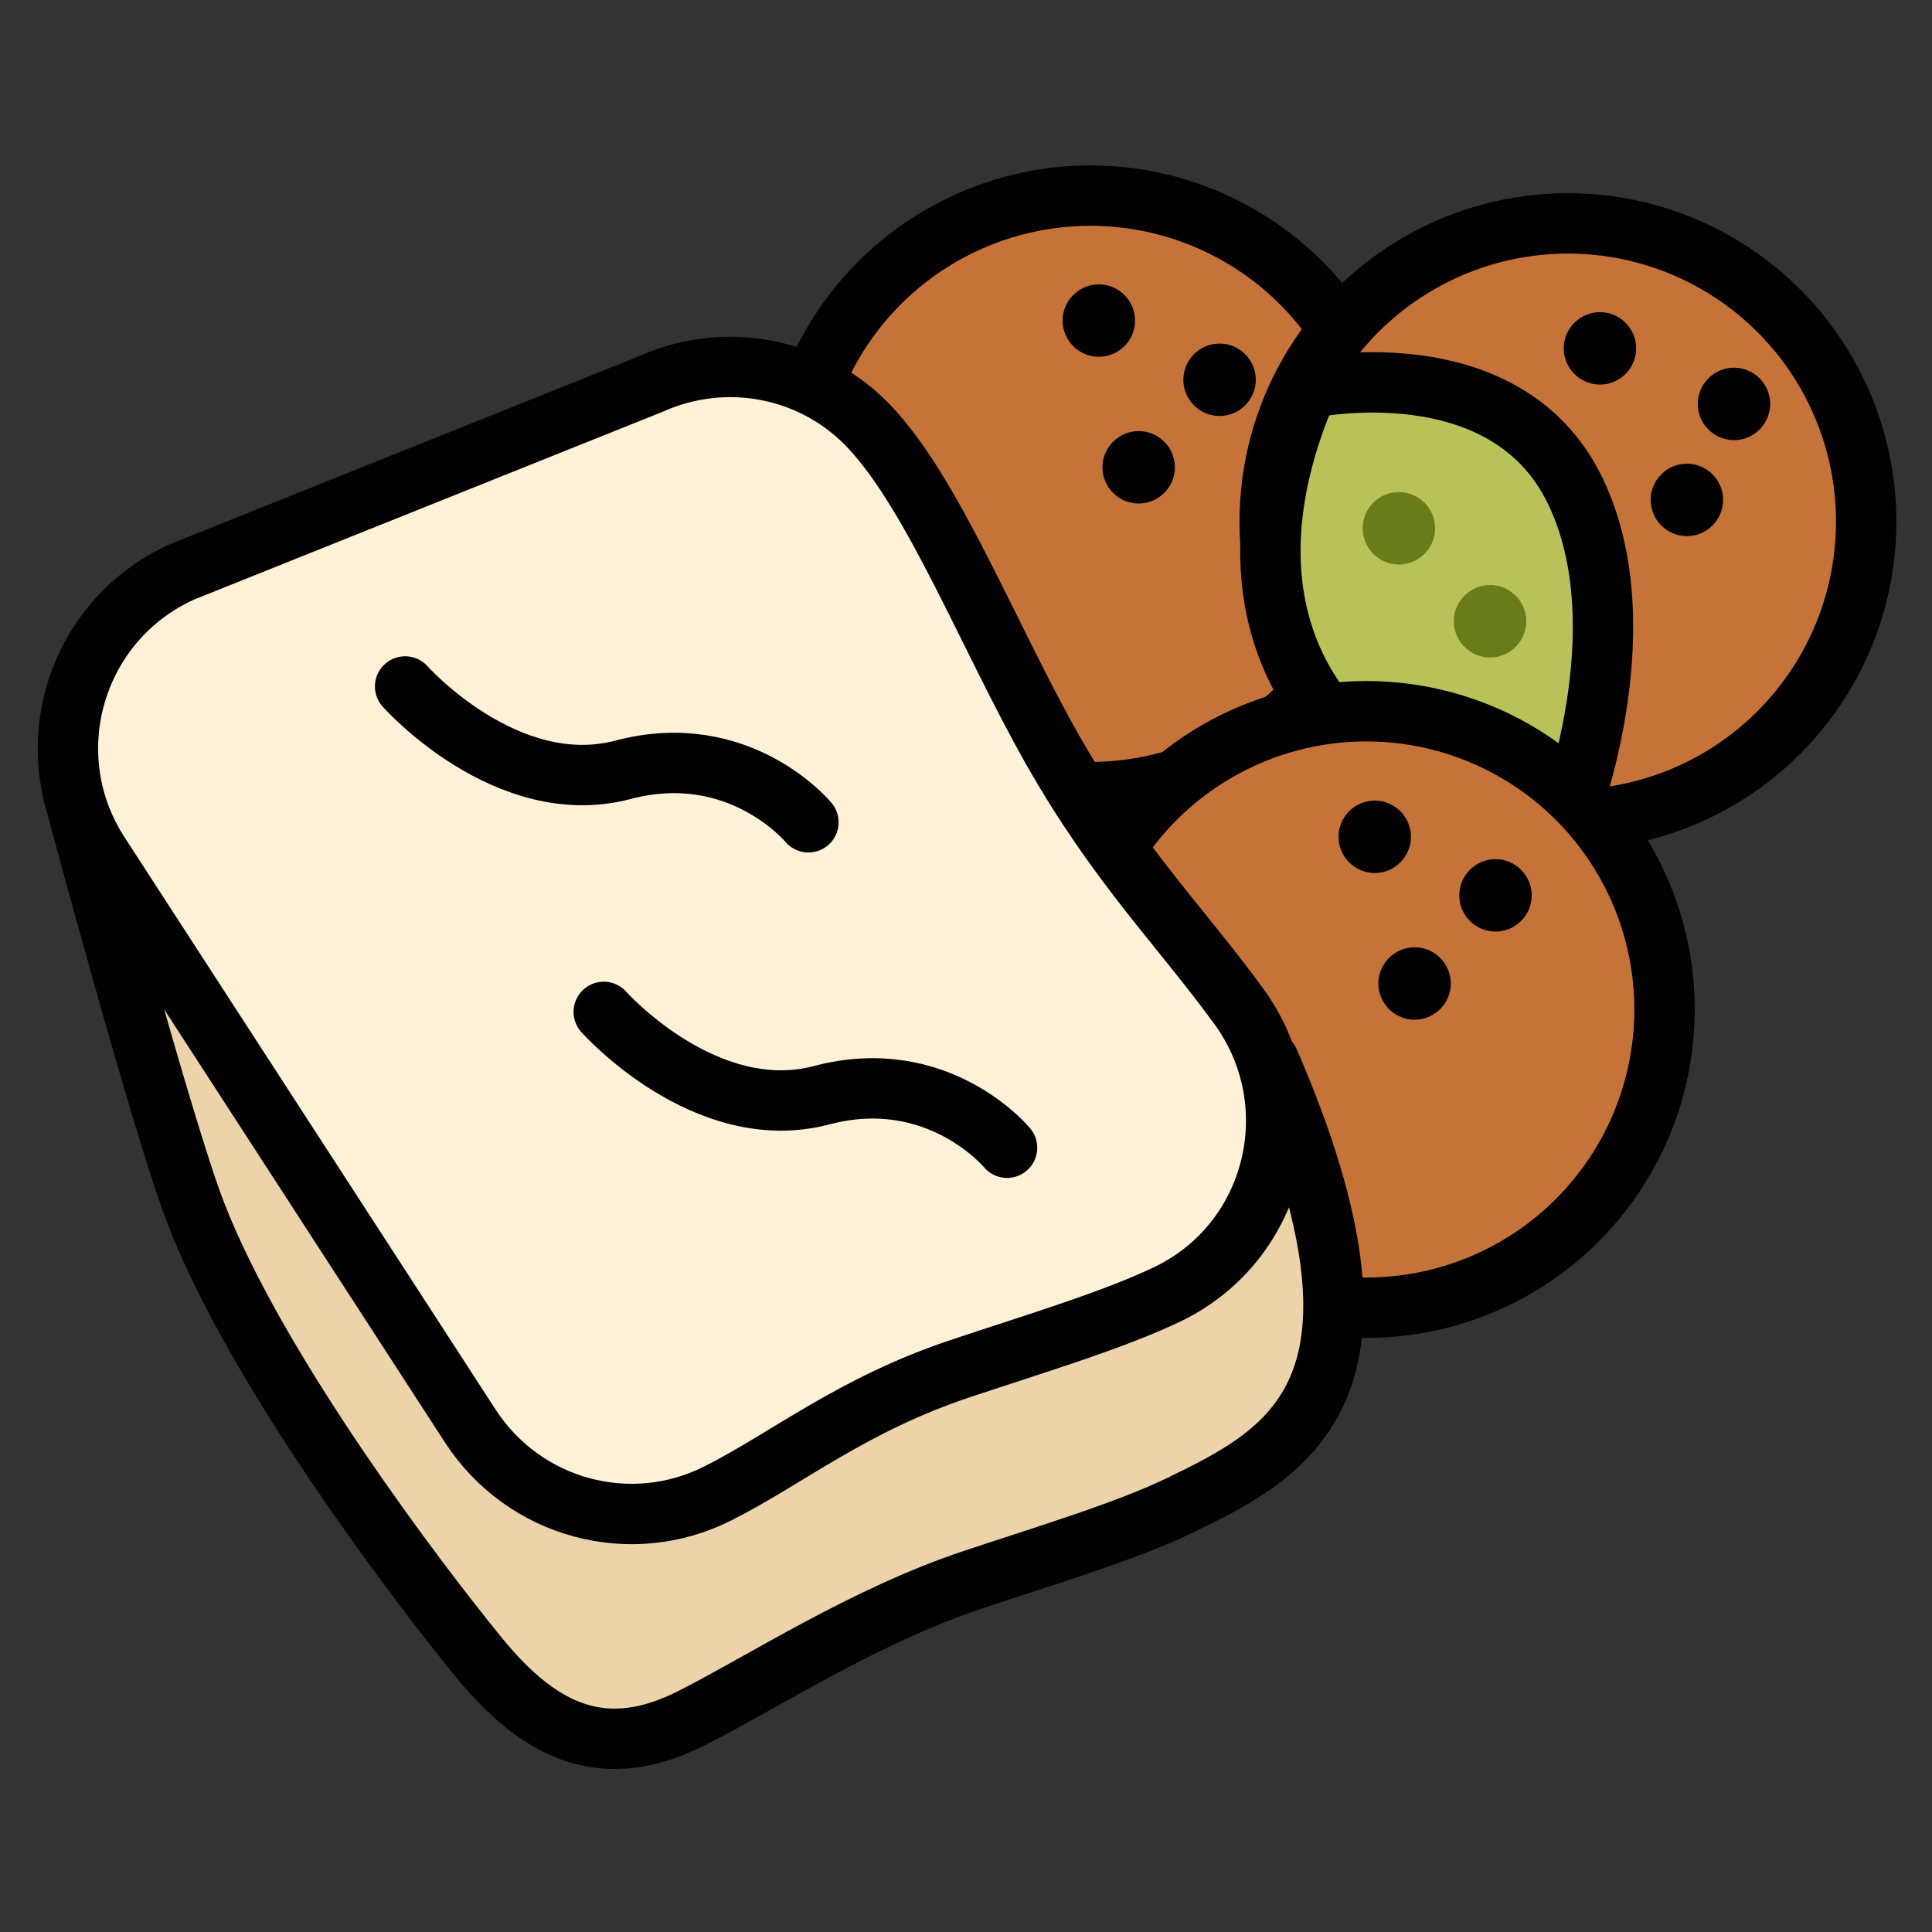
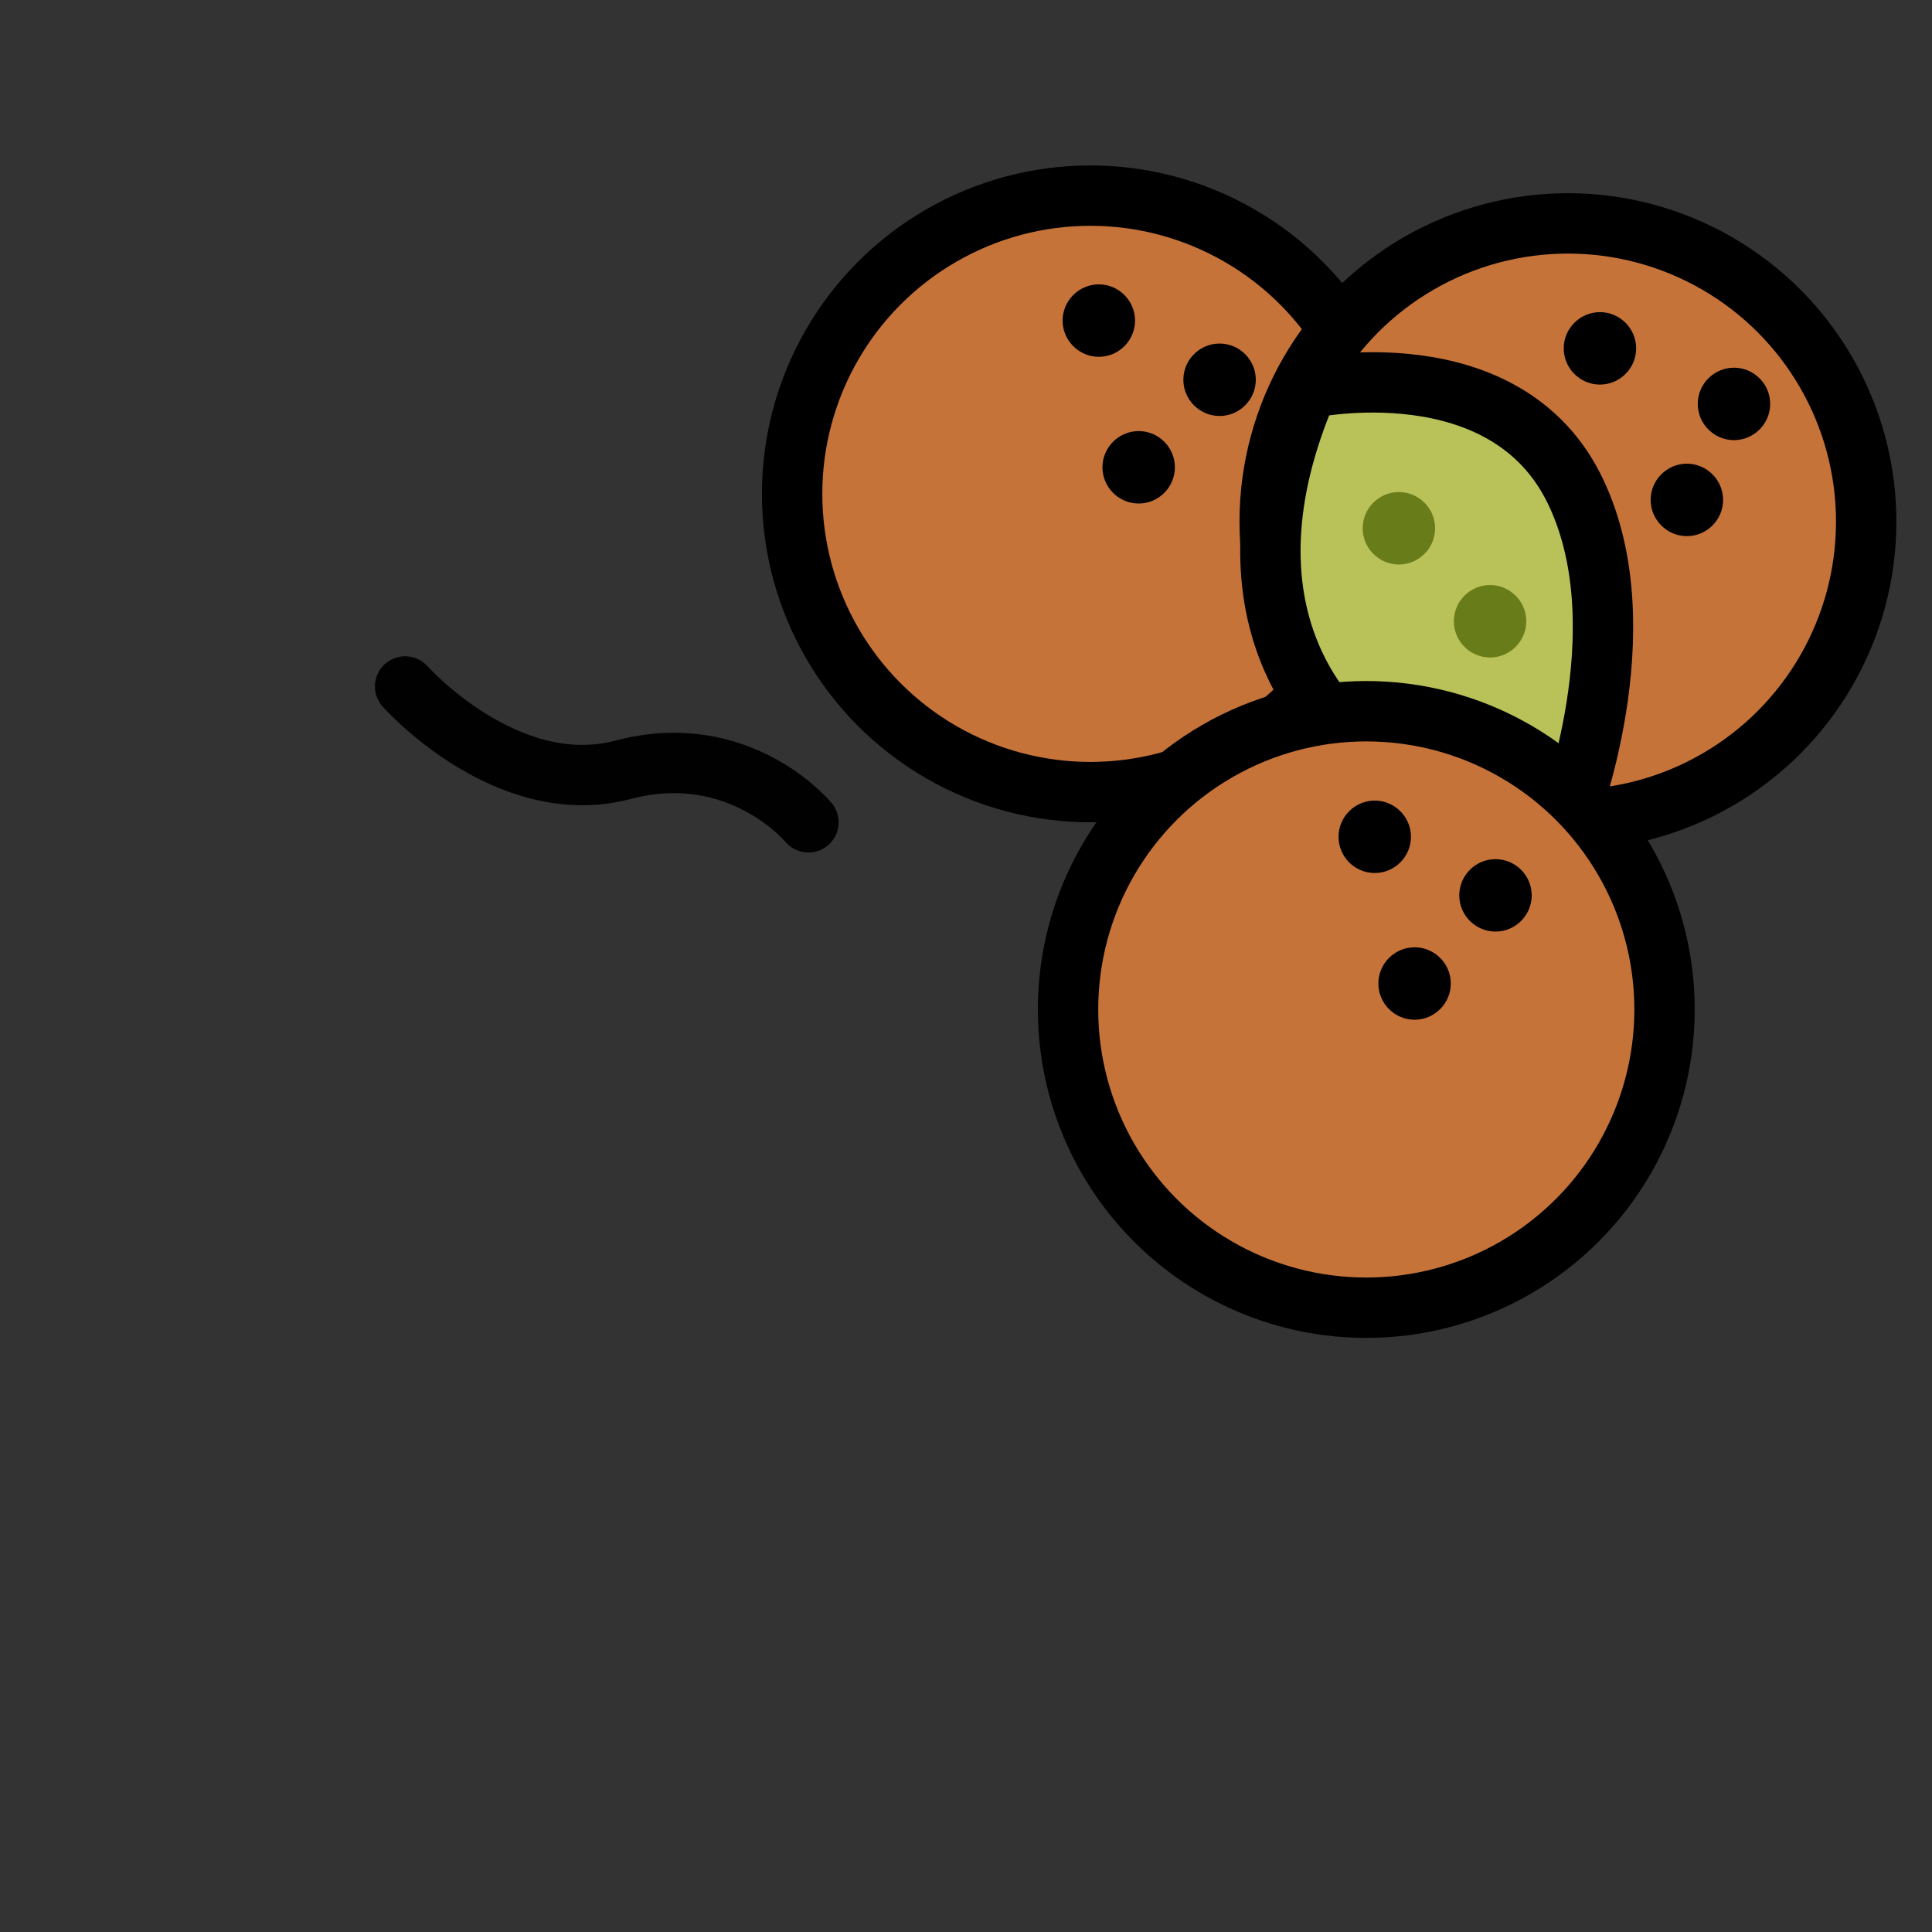
<svg xmlns="http://www.w3.org/2000/svg" id="zone_visible" data-name="zone visible" viewBox="0 0 32 32">
  <rect x="0" y="0" width="32" height="32" fill="#333333" stroke="none" />
  <g>
    <circle cx="18.06" cy="8.18" r="4.94" fill="#c6733a" stroke="#000" stroke-linecap="round" stroke-linejoin="round" />
    <g>
      <circle cx="20.2" cy="6.29" r=".1" fill="#c6733a" stroke-width="0" />
      <path d="m20.2,6.89c-.33,0-.6-.27-.6-.6s.27-.6.6-.6.6.27.6.6-.27.6-.6.6Z" stroke-width="0" />
    </g>
    <g>
-       <circle cx="18.86" cy="7.74" r=".1" fill="#c6733a" stroke-width="0" />
      <path d="m18.86,8.34c-.33,0-.6-.27-.6-.6s.27-.6.6-.6.6.27.6.6-.27.6-.6.6Z" stroke-width="0" />
    </g>
    <g>
      <path d="m18.2,5.21c-.06,0-.1.05-.1.1s.05.1.1.1.1-.05.1-.1-.05-.1-.1-.1Z" stroke-width="0" />
      <path d="m18.2,4.71c-.33,0-.6.27-.6.6s.27.6.6.6.6-.27.6-.6-.27-.6-.6-.6Z" stroke-width="0" />
    </g>
  </g>
  <g>
    <circle cx="25.97" cy="8.64" r="4.94" fill="#c6733a" stroke="#000" stroke-linecap="round" stroke-linejoin="round" />
    <path d="m21.67,6.43s3.28-.71,4.43,1.72c1.09,2.29-.14,5.43-.14,5.43,0,0-1.36-.09-2.41-.54-1.75-.75-3.46-2.98-1.89-6.61Z" fill="#b9c159" stroke="#000" stroke-miterlimit="10" />
    <g>
      <circle cx="28.72" cy="6.69" r=".1" fill="#c6733a" stroke-width="0" />
      <path d="m28.72,7.29c-.33,0-.6-.27-.6-.6s.27-.6.6-.6.6.27.6.6-.27.6-.6.6Z" stroke-width="0" />
    </g>
    <g>
      <circle cx="26.5" cy="5.77" r=".1" fill="#c6733a" stroke-width="0" />
      <path d="m26.5,6.37c-.33,0-.6-.27-.6-.6s.27-.6.6-.6.6.27.6.6-.27.6-.6.6Z" stroke-width="0" />
    </g>
    <g>
      <circle cx="27.94" cy="8.27" r=".1" fill="#c6733a" stroke-width="0" />
      <path d="m27.94,8.88c-.33,0-.6-.27-.6-.6s.27-.6.6-.6.6.27.6.6-.27.6-.6.6Z" stroke-width="0" />
    </g>
    <path d="m23.17,9.35c-.33,0-.6-.27-.6-.6s.27-.6.6-.6.6.27.6.6-.27.6-.6.6Z" fill="#697c1a" stroke-width="0" />
    <path d="m24.68,10.89c-.33,0-.6-.27-.6-.6s.27-.6.6-.6.6.27.6.6-.27.6-.6.6Z" fill="#697c1a" stroke-width="0" />
  </g>
  <g>
    <circle cx="22.63" cy="16.72" r="4.94" fill="#c6733a" stroke="#000" stroke-linecap="round" stroke-linejoin="round" />
    <g>
      <circle cx="24.77" cy="14.83" r=".1" fill="#c6733a" stroke-width="0" />
      <path d="m24.77,15.43c-.33,0-.6-.27-.6-.6s.27-.6.6-.6.6.27.6.6-.27.6-.6.6Z" stroke-width="0" />
    </g>
    <g>
      <circle cx="23.43" cy="16.28" r=".1" fill="#c6733a" stroke-width="0" />
      <path d="m23.43,16.89c-.33,0-.6-.27-.6-.6s.27-.6.6-.6.6.27.6.6-.27.6-.6.6Z" stroke-width="0" />
    </g>
    <g>
      <circle cx="22.77" cy="13.86" r=".1" fill="#c6733a" stroke-width="0" />
-       <path d="m22.77,14.46c-.33,0-.6-.27-.6-.6s.27-.6.6-.6.6.27.6.6-.27.6-.6.6Z" stroke-width="0" />
+       <path d="m22.77,14.46c-.33,0-.6-.27-.6-.6s.27-.6.6-.6.6.27.6.6-.27.6-.6.6" stroke-width="0" />
    </g>
  </g>
  <g>
-     <path d="m21.02,17.58c2.36,5.45.32,6.48-1.47,7.35-.89.43-2.19.82-3.42,1.23-1.81.6-3.51,1.71-4.66,2.29-1.45.74-2.51.26-3.54-1s-3.67-4.74-4.68-7.34c-.55-1.4-2.04-6.97-2.04-6.97" fill="#edd3a9" stroke="#010101" stroke-linecap="round" stroke-miterlimit="10" />
-     <path d="m17.44,12.43c1.09,1.91,2.08,2.87,3.08,4.24,1.17,1.61.62,3.89-1.17,4.76-.89.43-2.19.82-3.42,1.23-1.81.6-2.88,1.49-4.03,2.07-1.45.74-3.22.26-4.11-1.11L1.65,14.15c-1.08-1.65-.43-3.87,1.37-4.68l7.76-3.11c1.25-.56,2.71-.27,3.64.73,1.06,1.14,1.95,3.45,3.02,5.34Z" fill="#fff1d7" stroke="#010101" stroke-linecap="round" stroke-miterlimit="10" />
-     <path d="m16.68,19.01s-1.14-1.38-3.07-.87c-1.93.51-3.61-1.38-3.61-1.38" fill="none" stroke="#010101" stroke-linecap="round" stroke-miterlimit="10" />
    <path d="m13.39,13.62s-1.14-1.38-3.07-.87c-1.93.51-3.61-1.38-3.61-1.38" fill="none" stroke="#010101" stroke-linecap="round" stroke-miterlimit="10" />
  </g>
</svg>